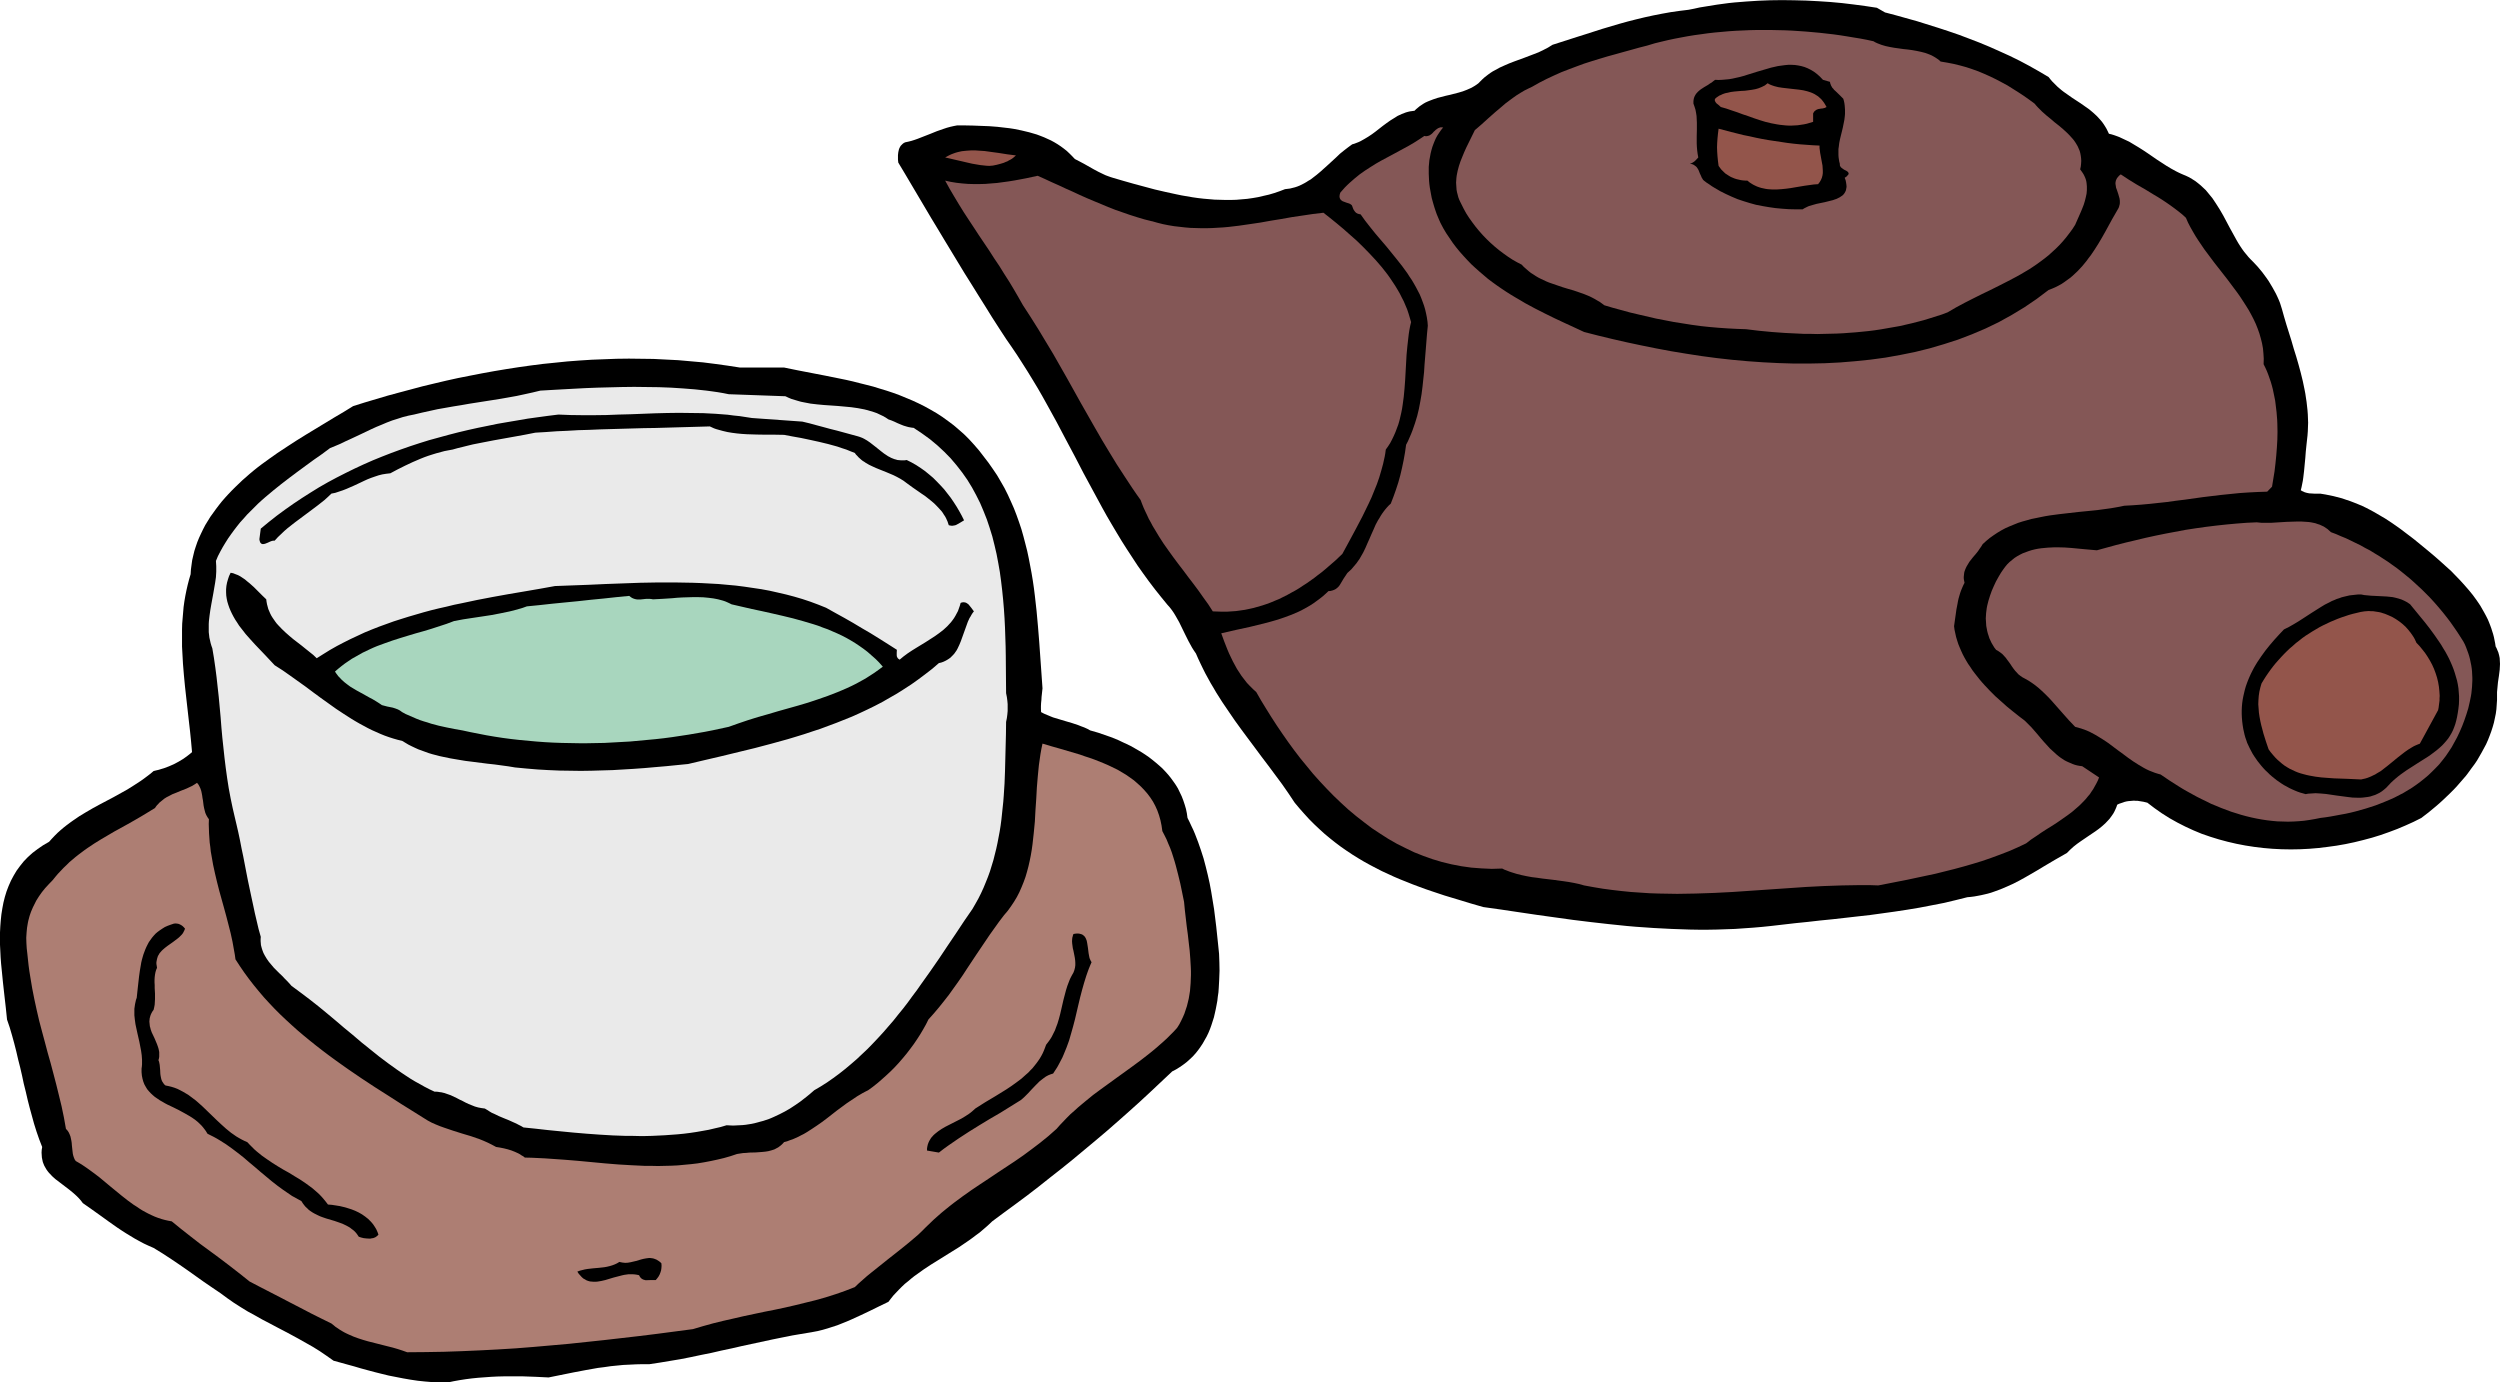
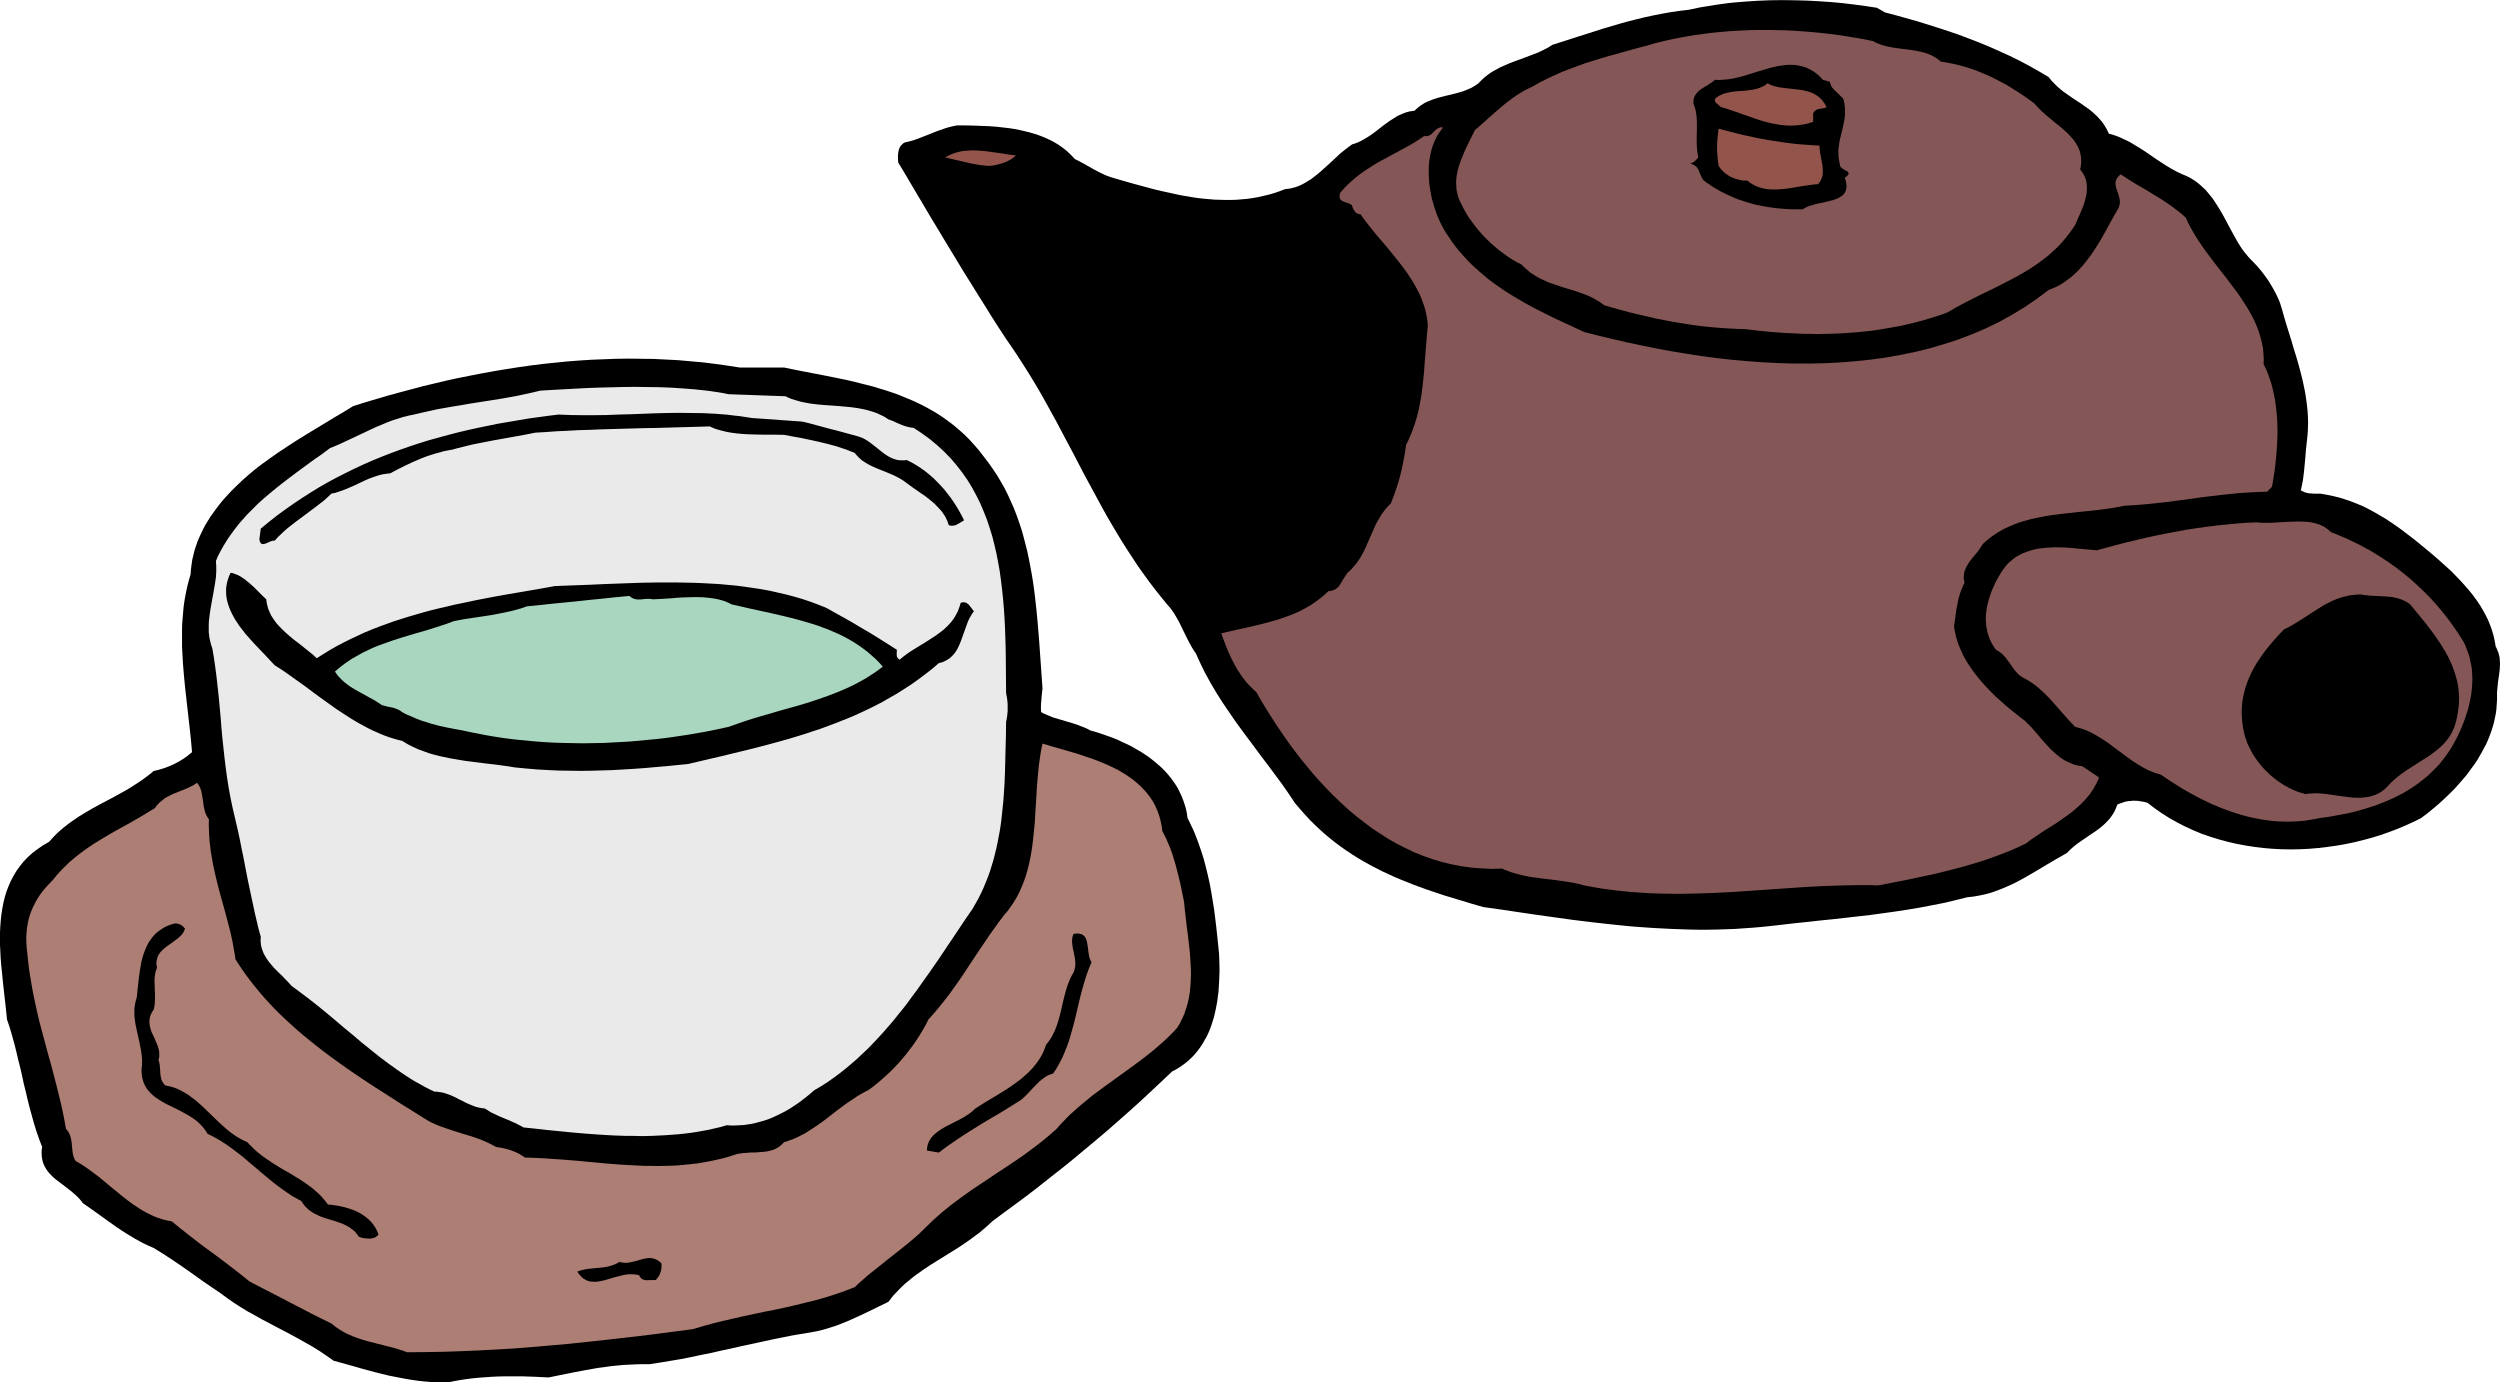
<svg xmlns="http://www.w3.org/2000/svg" width="3.693in" height="2.042in" fill-rule="evenodd" stroke-linecap="round" preserveAspectRatio="none" viewBox="0 0 16000 8850">
  <style>.brush1{fill:#000}.pen1{stroke:none}.brush2{fill:#845756}.brush3{fill:#93554b}</style>
  <path d="m12066 80 68 18 68 19 68 19 67 21 67 21 67 22 67 23 66 25 65 25 65 27 65 29 64 29 63 31 62 33 62 35 61 36 11 14 11 13 12 12 12 12 12 12 13 11 13 11 13 10 54 38 55 36 27 19 27 19 12 10 13 11 12 11 12 11 11 12 11 12 11 13 10 14 9 14 9 15 8 16 8 17 17 4 16 5 17 6 16 6 32 15 32 15 30 18 30 18 30 19 30 20 58 40 60 39 30 18 31 17 16 8 15 7 16 7 17 7 21 10 20 12 19 12 18 14 17 14 16 15 16 15 14 17 14 17 14 17 12 18 12 18 24 38 22 38 42 79 43 78 11 19 12 19 12 18 13 18 14 17 14 17 15 16 15 15 15 16 15 16 15 18 14 17 14 19 14 19 13 19 12 20 12 20 11 20 11 20 9 19 9 20 8 20 6 19 6 19 14 50 15 51 16 51 16 51 15 52 16 51 15 52 14 52 13 53 11 53 5 26 4 27 4 26 3 27 3 27 2 27 1 26 1 27-1 27-1 28-2 27-3 27-4 37-4 39-3 40-4 42-4 42-5 42-3 21-4 20-4 20-5 20 6 4 6 3 7 3 6 3 14 4 15 3 17 1 17 1h38l28 5 28 5 28 6 27 7 27 7 26 9 27 9 26 10 25 10 26 11 25 12 25 13 24 13 24 14 24 14 24 14 47 31 47 33 45 34 46 35 44 36 45 37 44 37 43 38 31 28 31 28 29 30 29 30 28 31 27 31 26 32 24 33 23 34 20 35 10 18 9 17 9 18 8 19 7 18 7 19 6 19 6 19 5 19 4 20 4 20 3 20 5 9 4 9 4 10 4 9 5 18 4 19 1 19 1 19-1 19-1 19-5 39-6 40-2 21-2 21-2 21v51l-2 30-2 29-4 29-6 29-6 28-8 28-9 28-10 27-11 28-12 27-14 26-14 26-15 26-15 26-17 25-18 24-18 25-18 24-20 23-20 23-20 23-21 22-22 22-22 21-22 21-23 21-22 19-47 39-47 36-50 25-51 23-52 22-53 20-54 19-55 17-56 15-57 14-57 12-57 10-58 8-58 7-59 5-59 3-58 1-59-1-59-3-58-5-58-7-58-9-57-11-56-13-56-15-55-17-55-19-53-22-52-24-51-26-50-28-49-31-47-33-46-35-25-6-25-4-12-2h-12l-12-1-12 1-12 1-12 1-12 2-12 3-11 4-12 4-12 4-12 6-5 15-6 14-6 13-7 13-8 12-8 11-8 11-9 10-19 20-20 18-21 17-22 16-46 31-47 32-24 17-23 18-22 20-21 21-77 44-76 45-38 23-38 22-38 22-38 21-39 20-40 18-40 17-41 15-20 7-21 6-21 5-22 5-21 4-22 4-23 3-22 2-76 19-76 18-77 15-78 15-78 13-79 12-79 11-80 11-80 9-79 9-80 9-80 8-79 9-79 8-78 9-78 9-58 6-58 5-58 4-57 4-58 2-58 2-58 1h-58l-58-1-57-2-58-2-58-3-58-3-57-4-58-4-57-5-116-12-115-13-114-14-115-16-115-16-115-17-114-17-114-16-83-24-82-25-83-25-81-27-41-14-41-15-40-15-40-16-40-16-40-17-39-18-39-18-39-20-38-20-38-21-37-22-37-23-36-24-36-25-36-27-34-27-35-29-33-30-33-31-33-33-31-34-31-35-31-37-40-60-41-59-43-58-43-58-44-58-43-58-44-59-43-58-42-58-41-60-40-59-38-60-18-31-18-30-17-31-17-31-16-32-15-31-15-32-14-32-13-19-12-19-11-20-11-20-20-40-20-41-20-41-22-39-12-20-13-19-14-18-16-18-40-49-39-49-38-50-37-51-36-51-34-52-34-52-33-52-32-53-32-54-31-53-30-54-59-109-59-109-57-110-58-109-58-110-60-109-30-54-31-54-32-53-33-54-33-52-34-53-35-52-36-52-45-69-45-70-44-71-44-70-44-71-44-70-43-71-43-71-43-71-42-70-43-71-42-71-42-71-42-71-42-71-42-70-2-19v-29l1-9 1-9 2-9 2-9 3-8 4-8 5-8 6-6 6-6 8-6 9-4 19-4 20-5 19-6 20-7 41-16 41-16 42-17 43-15 21-7 22-6 22-5 21-4h51l51 1 51 2 53 2 52 4 52 6 26 3 26 4 25 5 25 5 25 6 25 6 24 7 24 7 24 9 23 9 22 10 22 10 22 12 20 12 21 14 19 14 19 15 18 17 17 17 17 18 31 16 30 16 30 17 30 17 30 16 31 15 15 7 16 6 17 6 16 5 65 19 67 19 67 18 67 18 69 16 69 15 34 7 35 6 35 6 35 5 35 4 35 3 35 3 35 1 35 1h35l34-1 35-3 35-3 35-5 35-6 34-8 35-8 34-10 35-12 34-13 16-2 16-2 16-4 16-4 15-5 15-6 14-7 14-7 14-8 14-9 14-8 13-10 26-20 25-21 50-45 50-46 24-23 26-21 26-20 26-19 14-4 13-5 13-5 13-6 25-14 25-15 24-16 23-17 23-18 23-18 23-17 24-17 24-15 24-15 13-6 13-6 13-5 13-5 14-4 13-3 15-2 14-2 11-11 11-9 11-9 12-8 12-8 12-7 13-6 12-5 26-10 27-9 27-7 27-7 27-6 27-7 27-7 27-8 26-10 25-11 13-7 12-7 12-8 11-8 13-13 12-12 13-12 14-11 13-10 14-10 14-9 15-8 29-16 31-14 30-13 31-12 63-23 63-24 31-12 31-15 29-15 29-18 53-17 53-17 53-17 54-17 53-17 53-17 54-16 54-16 54-15 55-14 54-13 55-12 56-11 56-10 56-8 57-7 36-7 36-8 37-6 37-6 37-6 37-5 37-5 38-4 75-6 77-5 76-3 77-1 77 1 77 2 77 4 76 5 76 7 75 9 75 10 73 11 54 31z" class="pen1 brush1" />
  <path d="m11990 264 12 7 13 6 13 5 13 5 27 8 28 6 28 5 29 4 28 4 29 3 29 4 28 5 28 6 27 7 14 5 13 5 12 5 13 7 12 7 12 8 11 8 11 10 42 7 41 8 41 10 40 11 39 13 39 14 38 16 38 17 37 18 36 19 37 20 35 22 35 22 35 23 34 24 34 25 11 13 12 13 13 13 12 12 27 24 27 22 27 23 28 22 26 22 25 23 12 12 11 12 11 12 10 12 9 13 8 13 8 14 6 14 6 14 4 15 3 16 2 16 1 17-1 17-2 19-4 18 8 11 7 10 7 11 5 10 5 11 4 11 3 11 2 12 1 11 1 12v23l-2 23-5 23-6 24-7 23-9 23-9 22-19 43-18 41-18 28-20 27-20 26-21 25-21 23-23 23-23 21-23 21-25 20-24 18-26 19-25 17-26 17-27 16-27 16-27 15-55 29-55 28-56 28-56 27-56 28-55 28-54 29-53 31-37 14-38 12-38 12-39 12-38 10-39 10-39 9-39 9-40 7-40 7-40 7-40 6-40 5-40 4-41 4-41 3-40 3-41 2-41 1-42 1-41 1-41-1h-42l-41-2-42-2-41-2-42-3-41-3-84-8-83-10-58-2-58-3-58-4-58-5-57-6-58-8-57-9-57-9-57-11-57-11-56-13-56-13-55-13-55-15-55-15-54-16-15-11-15-11-16-9-15-9-17-9-16-8-17-7-17-7-34-12-35-12-35-10-36-11-35-12-35-12-17-6-17-7-17-8-17-8-16-8-17-10-15-10-16-10-15-12-15-13-15-13-14-15-29-15-30-17-29-19-28-20-28-21-28-23-27-24-26-25-25-26-23-26-23-28-21-28-20-28-18-28-16-29-14-28-8-16-7-15-6-16-4-16-4-15-3-16-1-15-1-15-1-16 1-15 1-15 2-16 3-15 3-15 4-15 4-15 10-30 12-30 12-29 13-29 28-57 27-55 42-36 43-39 44-39 45-38 22-19 24-18 23-17 24-17 24-15 25-15 26-13 25-12 46-26 47-24 47-22 47-21 49-19 48-18 49-18 50-16 49-15 50-15 51-14 50-14 51-14 50-14 51-13 50-15 41-10 42-10 42-9 42-8 43-8 43-7 44-6 43-6 44-5 45-4 44-4 45-3 45-2 45-2 45-1h90l45 1 45 1 45 2 45 3 44 3 45 4 44 4 44 5 44 5 43 6 44 7 42 7 43 7 42 8 41 9z" class="pen1 brush2" />
  <path d="m11712 524 1 8 3 8 3 8 4 7 4 7 6 6 5 7 7 6 26 25 26 26 4 14 3 14 2 15 1 13 1 14v27l-1 13-3 25-5 25-5 25-6 25-6 24-6 25-5 25-3 25-2 13v39l1 14 2 14 2 13 4 15v8l1 4 2 4 4 6 6 5 14 10 14 7 6 4 5 4 1 2 2 3 1 2v5l-1 3-2 3-3 3-7 8-12 8 6 16 3 15 2 14 1 13-2 11-2 11-4 9-5 9-6 8-7 7-9 6-9 6-10 5-10 5-12 4-11 4-52 13-53 11-25 7-24 7-11 5-10 5-10 5-9 6h-44l-44-1-43-3-43-4-42-6-41-7-41-8-40-11-39-12-39-13-38-16-37-17-36-18-36-21-18-11-17-12-17-11-17-13-6-6-4-7-5-8-3-8-8-17-7-18-4-8-5-8-5-7-7-6-7-5-8-5-10-3-11-1 8-3 8-4 8-5 7-5 12-12 11-12-4-22-3-23-2-23-1-22v-45l1-44v-43l-1-22-1-21-3-20-4-21-6-19-7-20v-16l1-7 1-7 2-7 2-6 3-6 3-6 7-10 9-10 9-8 10-8 23-15 24-14 11-8 12-7 11-9 11-8 22 1 22-1 23-2 22-2 23-4 22-5 23-5 22-6 90-28 89-26 22-5 22-5 22-3 22-3 21-2h21l22 1 21 3 20 4 21 6 20 8 20 10 20 12 20 15 19 17 19 20 45 13z" class="pen1 brush1" />
  <path d="m11690 685-6 3-5 3-6 1-6 2-11 1-12 2-6 1-6 2-5 2-5 3-5 4-5 4-4 6-4 7v54l-20 6-20 6-19 4-20 3-20 3-19 1-19 1h-19l-19-1-19-2-19-2-19-3-37-7-37-9-36-11-36-12-36-13-36-12-35-13-36-12-35-12-35-10-13-12-14-11-5-6-4-7-2-4v-9l2-4 9-8 9-6 9-6 10-4 10-5 11-4 10-3 11-2 21-5 23-3 22-2 23-2 22-1 23-3 22-3 22-4 11-3 10-3 10-4 10-4 10-5 10-5 9-7 9-7 10 6 11 5 11 4 12 4 24 6 26 4 52 6 54 6 27 4 25 6 13 4 12 4 12 5 12 6 11 7 11 7 10 9 10 9 9 11 9 12 8 13 8 14z" class="pen1 brush3" />
  <path d="m9237 815-13 16-12 17-12 18-10 18-8 18-8 20-7 19-6 21-5 20-4 22-4 21-2 22-2 21v45l1 22 1 22 2 22 3 23 4 22 4 22 4 21 6 22 6 21 6 20 7 21 7 20 8 19 8 19 8 18 9 17 9 17 19 32 21 31 21 31 22 29 23 28 24 27 24 26 25 26 26 24 27 24 27 23 27 23 28 21 29 21 29 20 30 20 30 19 30 18 31 18 30 18 63 34 63 32 63 31 64 30 63 29 62 29 90 23 91 22 92 21 94 20 94 19 96 18 97 16 97 15 98 13 98 11 99 9 99 7 99 5 99 3h99l98-2 99-5 97-8 97-10 96-13 95-17 94-19 93-23 92-27 90-29 89-34 87-37 85-41 83-46 81-49 78-53 77-58 21-8 21-9 20-10 20-11 18-12 18-13 18-13 17-14 16-15 16-15 15-16 15-16 14-17 14-17 13-18 14-18 25-37 24-38 23-39 22-39 42-77 42-73 3-8 2-8 2-7 1-8v-15l-2-15-8-28-9-27-5-13-2-13-1-6-1-7v-6l1-6 1-6 2-6 3-6 3-6 5-6 5-6 6-6 8-6 50 33 52 32 54 31 54 33 27 16 27 17 27 18 26 18 26 19 25 19 25 20 24 22 13 30 15 29 17 30 17 29 18 28 19 28 19 28 21 28 41 55 43 55 43 55 41 55 21 28 19 27 19 29 18 28 18 29 16 29 15 29 14 30 12 30 11 31 9 31 8 32 6 33 3 33 2 33-1 35 11 22 10 22 9 23 8 23 8 23 7 24 6 23 5 24 5 24 5 25 3 24 3 25 3 25 2 25 2 25 1 25 1 51-1 50-3 51-4 51-5 50-6 51-8 49-8 49-31 32-60 2-59 3-59 4-59 6-59 6-58 7-58 7-57 8-57 8-57 7-57 8-56 6-55 6-55 5-55 4-54 3-28 6-28 5-29 5-29 4-59 8-60 6-61 6-61 7-61 7-60 8-30 5-30 6-29 6-30 6-28 8-29 8-28 9-27 11-27 11-27 12-26 14-25 15-24 16-24 17-23 19-23 21-9 15-10 14-10 15-11 14-23 27-22 28-9 15-9 15-7 15-6 16-2 8-1 9-1 9-1 9v9l1 9 2 10 2 10-8 16-7 16-7 17-6 17-5 17-5 17-4 18-3 17-7 36-5 36-5 35-5 36 3 23 5 23 5 23 7 23 7 22 9 22 9 21 10 22 11 21 12 21 12 20 14 20 13 20 15 20 15 19 15 19 16 19 17 19 17 18 17 18 35 35 37 33 37 33 38 31 39 31 38 29 21 21 21 21 20 23 20 23 19 23 20 23 20 22 20 22 22 20 22 20 11 9 12 9 12 8 12 8 13 7 13 6 14 6 14 6 14 5 15 4 16 3 16 2 108 72-8 20-9 18-10 18-10 18-11 16-11 17-13 15-12 15-14 15-14 14-14 14-15 13-30 26-32 24-33 23-33 23-34 22-34 21-34 22-32 22-33 22-31 24-55 26-55 24-57 22-57 21-58 20-59 18-59 17-59 16-60 15-60 15-61 13-61 13-61 13-61 12-61 12-62 12-58-2h-58l-58 1-58 1-116 4-117 6-116 8-117 8-117 8-118 8-117 6-118 4-59 1-60 1-59-1-59-1-59-2-60-4-59-4-60-6-60-7-60-8-60-10-60-11-32-9-33-7-33-6-34-5-67-9-68-8-34-5-33-4-33-6-33-7-32-8-32-10-15-5-15-6-16-6-14-7-67 2-66-3-65-5-64-9-62-12-62-15-60-18-59-21-58-23-56-27-56-28-54-31-53-34-53-35-50-38-50-39-49-41-47-43-47-45-45-46-44-47-43-48-41-50-41-50-39-51-38-52-37-53-36-53-35-54-33-53-33-54-31-54-21-19-20-20-19-20-17-22-17-22-15-23-15-23-13-24-13-24-12-25-12-25-11-26-20-51-19-52 91-21 92-20 45-11 45-11 45-12 45-13 44-15 43-16 21-9 21-9 21-10 20-11 20-11 20-12 20-13 19-14 19-14 19-15 18-16 18-17 13-1 12-3 11-4 10-5 8-6 8-7 7-8 6-9 22-37 24-36 13-12 13-12 11-13 11-13 11-13 9-13 10-14 8-14 16-28 14-29 13-30 13-29 13-30 13-29 13-30 15-28 9-14 8-14 9-14 10-14 10-13 11-13 12-13 13-12 17-44 16-45 15-46 13-47 11-47 10-48 9-50 7-50 12-23 10-23 10-23 9-23 8-23 8-23 7-23 7-23 11-46 9-47 8-47 6-47 5-47 5-47 3-48 4-49 4-49 4-50 4-50 5-51-2-26-4-27-5-25-6-26-7-24-9-25-9-24-10-24-12-23-12-23-13-23-13-22-15-22-14-22-16-22-16-22-33-42-34-42-34-42-35-41-35-41-33-41-33-42-30-42-11-2-9-3-9-5-6-6-6-8-5-8-4-10-4-11-3-6-5-4-6-4-7-3-16-5-16-6-8-3-6-4-6-5-4-6-2-4-1-4-1-4v-5l1-10 4-13 14-16 15-17 15-15 16-15 16-14 16-14 16-13 16-13 34-24 34-22 35-22 35-20 71-38 70-38 35-19 34-20 33-21 33-22 10 2 8-1 8-2 8-3 7-5 7-5 6-6 6-7 7-6 6-6 7-5 7-5 7-3 9-3h8l10 1z" class="pen1 brush2" />
  <path d="M11645 932v15l2 16 2 16 3 16 6 33 6 32 1 16 1 16v16l-2 15-2 7-2 8-3 7-3 7-4 7-4 7-5 6-5 7-28 2-29 4-29 4-30 5-30 5-29 5-30 4-30 3-30 2h-29l-14-1-14-1-14-2-14-3-14-3-13-4-14-5-13-6-12-6-13-8-12-8-12-10h-14l-14-1-14-2-13-3-13-3-13-4-12-5-12-5-12-7-11-7-11-7-10-9-9-9-10-10-8-11-8-11-4-31-3-30-2-29-1-29 1-28 2-29 3-30 4-32 80 21 80 20 40 8 40 9 40 8 40 7 40 6 40 6 40 6 41 5 40 4 41 3 42 3 42 2zm-5143 63-8 7-8 7-9 7-10 6-10 5-10 6-11 4-11 5-23 7-23 6-24 5-23 2-20-1-18-2-19-2-18-3-35-6-35-8-34-8-35-8-34-8-35-8 13-7 13-7 13-6 13-5 14-5 14-4 13-3 14-3 29-3 29-2h29l29 2 30 2 29 4 29 4 30 4 57 9 55 7z" class="pen1 brush3" />
-   <path d="m7372 1416 35 10 36 9 35 7 36 6 35 4 35 4 35 3 35 1 35 1h34l35-1 34-2 35-2 34-3 34-4 34-4 69-10 68-10 67-12 68-11 67-12 68-10 67-10 67-8 42 33 42 34 43 36 43 38 43 38 42 41 41 42 40 43 19 22 19 22 18 23 18 23 17 24 16 24 16 24 15 25 14 24 13 26 13 25 11 26 11 26 9 27 8 27 8 27-6 25-5 26-4 26-3 26-6 53-5 53-3 54-3 54-3 54-4 54-5 53-7 52-4 26-5 25-6 26-6 25-7 24-9 24-9 24-10 23-11 23-12 23-14 22-15 21-3 23-4 23-5 22-5 23-12 44-13 44-15 43-17 42-17 42-19 41-20 41-20 41-21 40-21 40-43 80-43 79-43 41-45 39-22 19-23 19-24 18-23 18-24 17-24 17-25 16-24 16-25 15-26 14-25 14-26 13-26 13-27 11-26 11-27 10-27 9-28 8-28 8-27 6-29 6-28 4-29 4-29 2-30 2h-29l-30-1-30-1-29-45-31-43-31-44-32-43-33-43-32-43-33-43-32-43-31-43-31-44-29-45-27-45-14-23-12-23-13-23-11-24-11-23-11-24-10-25-9-24-27-38-26-38-25-38-25-38-50-77-47-77-47-78-45-78-45-79-45-79-44-79-44-79-45-79-45-79-47-78-47-78-49-78-50-77-29-51-29-50-30-50-32-50-31-50-33-49-32-50-33-49-33-49-32-49-33-50-32-49-31-50-30-50-30-51-28-51 36 8 37 6 36 4 37 3 37 1h37l37-1 37-3 38-3 37-5 37-5 37-6 38-7 37-7 37-8 37-8 45 20 45 21 45 20 45 21 45 20 45 21 45 20 45 19 46 19 45 19 46 18 46 16 46 16 47 15 47 14 48 12z" class="pen1 brush2" />
  <path d="m5018 2353 88 18 88 17 88 17 89 18 44 9 44 10 43 11 44 11 43 11 42 13 43 13 42 14 41 15 41 17 41 17 39 18 40 20 38 21 38 22 37 24 36 26 36 27 34 29 34 30 33 33 31 34 31 36 30 39 30 39 28 40 27 40 24 41 24 42 21 42 20 44 19 43 17 44 16 45 15 45 13 46 12 46 12 47 10 47 9 47 9 48 8 48 7 48 6 48 11 98 9 99 8 99 7 99 7 99 7 100-2 18-2 19-2 18-1 19-2 19-1 20v19l1 20 19 10 19 8 19 8 20 8 40 12 40 12 41 12 39 13 20 8 19 7 20 9 18 10 52 15 52 18 26 9 26 10 26 11 25 12 26 12 25 12 25 14 24 14 24 14 23 15 23 16 22 17 22 18 21 18 20 18 19 20 18 20 17 21 16 22 16 23 14 23 12 25 12 25 10 26 9 27 8 27 6 29 4 29 13 26 12 26 12 25 11 26 20 52 18 52 17 53 14 53 13 53 12 54 10 54 9 55 9 55 7 56 7 57 6 57 6 57 6 59 2 54 1 55-2 55-3 55-2 28-4 27-3 27-5 27-5 26-6 27-6 26-8 25-8 25-9 25-10 24-11 23-13 23-13 23-14 21-15 21-16 20-18 20-19 18-20 18-21 16-23 16-24 15-25 13-69 65-69 65-69 64-70 63-71 63-71 62-72 61-72 60-72 60-73 59-74 58-73 58-74 57-74 55-75 55-74 55-20 19-20 18-21 18-20 17-22 16-21 16-22 16-22 15-44 30-45 28-45 28-45 28-45 28-44 29-21 15-21 15-21 15-20 16-20 17-20 16-19 18-18 18-18 19-18 19-16 20-16 21-60 29-59 29-59 28-59 27-30 13-30 12-30 12-31 10-31 10-31 9-32 8-32 6-65 11-65 11-65 13-64 13-65 14-65 14-65 14-65 15-66 14-65 15-65 13-66 14-66 13-66 11-66 11-66 10h-43l-42 1-41 2-42 2-41 4-40 4-41 6-40 5-79 14-79 15-79 16-79 16-81-4-82-3h-124l-41 1-40 2-41 3-41 3-40 4-39 5-39 6-39 7-38 8h-50l-48-2-48-4-47-5-47-7-46-8-46-9-46-9-45-11-44-11-45-12-44-12-44-13-44-12-43-12-44-12-44-31-44-30-45-28-46-26-46-26-46-25-47-25-46-24-47-25-46-24-46-26-46-25-44-27-44-28-43-30-42-31-56-38-54-37-52-37-52-37-52-36-52-35-55-36-57-35-32-14-30-14-30-16-29-16-28-17-28-17-28-18-27-18-54-38-54-39-56-40-57-40-9-12-9-11-10-11-11-11-21-19-23-19-47-36-46-35-10-9-11-10-9-10-10-10-8-10-8-11-7-12-7-12-5-12-5-13-3-14-3-15-1-15-1-16 1-18 3-18-19-49-17-49-16-51-14-51-14-51-13-51-12-52-13-52-11-52-12-52-13-51-12-52-13-51-14-51-15-51-17-50-8-77-9-79-9-81-8-81-4-40-3-40-2-41-2-40v-79l2-40 3-38 4-38 6-38 7-37 9-36 11-36 13-34 15-34 17-32 19-32 22-30 24-30 27-28 29-26 33-25 35-24 38-22 18-20 18-19 18-18 19-17 20-17 19-15 20-15 21-15 41-28 43-26 43-25 44-24 89-47 88-49 43-27 43-28 21-15 20-15 21-16 20-17 16-4 17-4 16-5 17-5 16-6 16-6 16-7 16-7 15-8 15-8 15-9 15-9 14-10 15-11 14-11 13-11-6-67-7-69-8-70-8-71-8-71-8-72-7-73-6-73-2-37-2-36-2-37v-109l1-37 3-36 3-36 3-35 5-36 6-35 7-35 8-35 9-35 10-34 2-31 4-30 4-29 7-30 7-29 9-28 10-29 11-27 13-28 13-27 14-27 16-26 16-26 18-25 18-25 19-25 19-24 21-24 21-23 22-23 22-22 23-22 23-22 24-21 24-21 24-20 25-20 25-19 51-37 51-36 59-39 60-39 61-38 61-37 61-37 61-37 61-36 60-37 73-23 74-22 74-22 74-20 75-20 75-20 75-18 76-18 77-17 76-15 77-15 77-14 78-13 77-12 78-11 78-10 79-8 78-8 79-6 78-5 79-3 79-3 79-1 79 1 79 1 79 4 79 4 79 7 79 7 79 10 79 11 78 12h283z" class="pen1 brush1" />
  <path d="m5027 2537 19 9 19 8 20 6 20 6 21 6 20 4 21 4 21 4 43 5 43 4 44 3 43 3 44 4 43 4 21 3 21 3 21 4 21 4 20 5 20 6 20 6 20 7 19 9 19 9 18 10 18 12 20 7 19 8 19 9 19 8 20 8 20 6 11 3 11 2 11 2 11 1 54 36 51 37 48 40 44 41 41 42 38 45 35 45 33 47 30 49 27 50 25 50 22 52 21 53 18 54 17 55 14 56 13 56 11 58 10 57 8 59 7 59 6 59 5 59 4 60 3 60 2 60 2 61 1 60 1 120 1 119 5 25 3 23 2 22v44l-2 22-3 23-5 25-1 80-2 79-2 79-2 79-3 78-5 77-3 39-4 38-4 38-4 38-5 38-6 38-7 37-7 37-8 37-9 36-9 36-11 36-11 36-13 36-14 35-14 34-16 35-17 34-19 34-19 33-53 77-53 80-54 80-54 81-56 81-57 80-28 40-30 40-29 40-30 39-31 38-31 39-32 37-32 37-33 36-34 36-34 35-35 33-35 33-37 32-37 31-38 30-38 28-40 28-41 26-41 24-30 26-30 24-31 24-32 22-32 21-33 19-33 17-34 16-18 8-17 7-18 6-18 6-19 5-18 5-19 5-19 4-19 3-19 3-20 2-20 1-20 1-20 1-21-1-21-1-37 11-39 9-38 9-39 7-40 7-40 6-40 5-40 4-41 3-41 3-41 2-42 2-41 1h-42l-42-1h-42l-84-3-84-5-83-6-83-7-82-8-81-8-80-9-78-8-15-9-16-8-15-8-16-7-31-14-32-13-31-13-31-15-16-7-15-9-14-9-15-9-22-3-21-4-21-6-20-8-20-8-19-9-19-10-19-9-19-10-19-9-19-9-20-7-20-7-21-5-10-1-11-2-11-1h-11l-32-15-31-16-30-17-31-17-30-18-29-19-30-20-29-20-57-41-57-43-56-45-56-45-55-47-56-46-55-47-55-46-56-46-56-44-57-43-57-42-14-16-15-16-16-16-16-17-17-16-18-18-17-17-16-19-16-19-14-20-6-10-6-10-6-11-5-11-4-11-4-12-3-11-3-12-1-13-1-12v-13l1-14-14-50-12-51-12-51-11-52-11-51-11-52-11-52-10-51-10-52-10-52-11-52-10-52-11-52-12-52-12-51-12-52-13-62-12-64-10-64-9-65-8-65-7-65-7-65-6-66-5-65-6-65-6-65-7-63-7-64-8-62-9-62-10-60-6-17-5-17-4-18-4-17-2-18-2-17v-53l1-17 2-18 2-17 5-36 6-35 13-71 12-70 5-35 2-35v-35l-1-17-1-17 13-31 15-29 16-29 17-28 17-27 19-27 19-26 20-26 20-25 22-24 21-24 23-23 23-23 23-23 24-22 24-21 50-42 51-41 52-40 52-39 53-39 52-38 53-37 51-38 34-14 33-14 33-16 33-15 66-31 65-31 33-15 34-14 33-14 34-13 35-11 34-11 36-9 35-7 50-12 50-11 50-11 51-9 51-9 50-8 51-9 51-8 51-8 51-8 50-8 51-9 50-9 51-11 50-11 50-12 68-4 71-4 74-4 75-4 77-3 78-2 79-2 79-1 79 1 79 1 78 3 77 5 76 6 74 8 37 5 35 5 35 6 35 7 363 13z" class="pen1" style="fill:#eaeaea" />
  <path d="m5134 2699 46 11 44 12 45 12 44 12 44 11 44 12 44 12 44 12 10 3 11 4 10 4 10 5 19 11 19 13 36 28 35 28 18 14 18 12 9 6 10 5 9 5 10 4 10 4 11 3 10 3 11 1 11 1h24l13-2 30 15 30 17 29 19 27 19 27 22 26 22 24 24 24 25 23 25 21 27 21 27 19 28 18 28 17 29 16 29 15 30-23 14-23 13-6 3-6 2-6 1-6 1-7 1-7-1-7-1-7-2-4-12-4-12-5-11-5-11-6-11-7-10-6-10-7-10-16-18-17-18-17-17-19-16-20-16-19-15-21-14-20-14-39-27-37-27-20-15-21-13-22-12-22-11-45-19-45-18-22-9-22-10-21-10-21-12-10-7-10-6-9-7-9-8-9-8-8-9-9-9-7-10-28-11-27-11-28-9-29-10-29-8-29-8-29-7-29-7-59-13-57-12-56-10-53-10-55-1h-58l-62-1-63-2-31-2-32-3-31-4-30-5-30-7-29-8-14-4-14-5-13-6-13-6-70 2-70 2-71 2-70 2-70 2-70 1-71 2-70 2-70 2-70 2-70 3-70 2-69 4-69 3-69 5-68 4-66 13-66 12-67 12-67 12-67 13-66 13-33 8-32 8-33 8-32 9-27 5-26 5-26 7-26 7-26 8-25 8-25 9-25 10-49 21-49 23-48 24-47 25-26 3-25 4-24 6-24 8-23 8-23 9-22 10-23 11-45 21-46 20-23 9-24 8-24 8-25 5-22 21-22 20-24 19-23 18-48 36-47 35-47 35-46 36-22 19-21 20-21 20-20 22h-7l-7 1-7 2-8 3-15 7-15 6-7 2-7 1h-6l-5-2-3-2-2-2-2-2-2-4-3-8-2-11 9-68 51-42 52-41 53-39 54-38 54-36 55-35 55-34 56-32 56-30 57-29 57-28 58-27 59-26 59-24 59-23 60-22 60-21 61-20 61-19 62-17 62-17 62-16 63-15 63-14 64-13 63-13 64-11 65-11 64-11 65-9 66-9 65-8 77 3 76 1h77l78-1 77-3 77-2 78-3 77-3 78-2 77-1 78 1 78 1 38 2 39 2 39 3 39 3 38 5 39 4 39 6 39 6 322 23z" class="pen1 brush1" />
  <path d="m14918 3407 32 12 32 14 32 13 31 15 31 15 31 15 30 17 31 16 29 18 30 18 29 19 29 19 28 20 28 20 27 21 27 22 27 22 26 23 26 24 26 24 24 24 25 25 24 26 23 26 23 27 23 28 22 28 21 28 21 30 20 29 20 31 19 30 10 19 8 19 7 19 7 19 6 19 5 19 4 20 4 19 3 20 2 19 1 20 1 20v20l-1 19-1 20-2 20-2 20-3 19-4 20-4 19-9 39-12 39-13 38-14 37-16 37-17 36-17 31-17 31-19 29-19 28-21 27-21 26-23 24-23 23-24 23-25 21-25 20-27 20-26 18-28 17-28 17-29 15-29 15-29 13-31 13-30 12-31 12-31 10-31 10-32 9-32 9-32 8-32 7-33 6-32 6-33 6-32 5-32 4-35 7-35 6-35 5-34 3-34 2-35 1-34-1-34-1-33-3-34-4-33-5-33-6-33-7-33-8-33-9-32-10-32-10-32-12-32-12-31-13-32-13-30-15-31-15-30-15-31-17-29-16-30-17-29-18-58-37-56-38-18-5-19-6-18-7-18-7-17-8-17-9-17-10-17-10-33-21-33-23-32-24-33-24-32-24-32-24-33-22-34-21-17-10-17-9-17-9-18-8-18-7-19-6-19-6-19-5-40-42-39-44-38-43-37-42-19-20-20-20-20-19-20-18-21-17-22-16-23-15-23-13-15-8-13-9-13-10-11-12-11-12-10-13-10-14-9-14-10-14-10-13-10-14-11-12-11-12-13-10-13-9-14-8-11-14-9-15-9-15-7-15-7-15-5-16-5-15-4-16-3-16-3-16-1-16-1-16-1-16 1-16 1-17 2-16 2-16 3-16 4-16 4-16 10-32 11-31 13-30 14-30 16-29 16-27 13-19 13-18 14-17 15-15 16-13 16-13 17-11 18-10 18-9 19-7 19-7 19-6 20-5 20-4 21-3 21-2 21-2 21-1 21-1h22l43 1 43 3 84 8 80 7 62-17 62-17 63-16 63-15 63-15 64-14 64-13 64-12 64-12 65-10 64-9 65-8 65-7 65-6 65-5 65-3 30 3h64l32-2 65-4 65-2h31l31 2 15 1 14 2 15 3 14 3 14 5 13 4 13 6 13 6 12 8 12 8 11 10 11 10z" class="pen1 brush2" />
  <path d="m1704 3837 2 16 3 16 4 15 4 15 6 14 6 14 7 14 8 13 9 13 9 13 9 12 11 12 22 23 23 22 25 22 25 21 26 20 26 20 26 21 25 20 25 20 22 21 43-27 42-26 44-25 44-23 44-22 45-21 45-21 46-19 46-18 47-17 47-17 47-15 48-15 48-14 48-14 48-13 49-12 49-11 49-12 49-10 99-21 99-19 100-18 100-17 99-17 100-18 106-4 109-4 109-5 111-4 111-4 111-2h112l56 1 56 1 55 2 56 3 55 3 55 5 55 5 55 7 54 8 54 8 54 10 53 12 52 12 53 14 51 15 51 17 51 19 50 20 59 33 58 32 56 32 55 33 55 32 55 34 57 36 58 37-1 18v17l1 8 4 8 2 3 3 3 4 3 5 3 24-20 27-20 27-18 29-18 59-36 59-38 28-20 27-21 12-11 13-12 11-12 12-13 10-13 10-14 9-15 8-15 8-15 6-17 6-17 5-18 8-3 7-1h7l7 1 6 2 5 3 6 4 5 4 17 21 17 23-8 10-7 11-6 11-7 11-11 24-9 25-18 50-18 50-10 24-11 23-6 11-7 10-7 10-8 9-9 9-9 9-10 7-11 7-11 6-13 6-14 5-14 3-43 37-44 34-44 33-45 32-46 30-46 29-47 27-47 27-48 25-49 24-49 23-49 22-50 20-50 20-51 19-51 19-52 17-51 17-52 16-53 16-105 29-106 28-107 26-107 26-107 25-106 25-71 7-70 7-70 6-68 6-69 5-67 4-68 4-68 2-68 2-68 1-68-1-69-1-70-3-70-4-71-6-73-7-42-7-44-6-44-6-46-5-47-6-47-6-48-6-48-8-47-8-48-10-23-5-23-6-23-6-23-7-22-8-22-8-22-8-22-10-21-10-20-10-20-12-20-12-29-7-28-8-28-9-28-10-27-11-27-12-27-12-26-13-26-14-26-14-26-15-25-15-50-32-50-33-49-35-49-35-49-36-48-36-49-35-49-35-50-35-50-32-60-64-64-67-31-34-31-35-14-18-14-18-14-18-12-19-12-18-11-19-10-19-9-19-8-19-7-20-6-20-4-19-3-20-1-21v-20l2-21 4-21 6-21 7-21 10-21 16 3 15 6 16 6 15 8 15 10 15 10 14 12 15 12 28 25 27 27 27 27 25 24zm13721 32 31 38 32 39 32 39 31 40 30 41 29 42 14 21 13 22 13 21 12 22 12 23 10 22 10 23 9 23 8 24 7 24 7 24 5 24 4 25 2 25 2 26v26l-1 26-3 27-4 27-5 28-5 22-6 22-7 20-8 20-9 18-10 17-11 17-12 15-13 15-13 14-14 13-15 13-15 12-16 12-16 12-16 11-68 43-70 45-17 12-17 12-17 13-17 14-16 14-15 14-15 16-15 16-14 12-14 11-14 9-14 7-15 7-16 5-15 5-16 3-16 2-16 2-16 1h-16l-34-1-33-4-68-9-68-10-34-3-33-2-16 1-16 1-16 1-16 3-17-5-18-5-17-6-17-7-18-8-17-8-16-9-17-9-16-10-16-11-16-11-15-12-15-12-15-13-14-14-14-13-13-14-13-15-12-15-12-15-11-16-11-16-10-16-9-17-9-17-8-17-8-17-6-18-6-17-5-18-4-18-4-18-4-25-3-24-2-24-1-23v-23l1-23 2-23 3-22 4-21 5-22 5-21 6-21 7-20 8-21 8-19 9-20 10-20 10-19 11-19 11-18 25-37 26-36 28-35 29-34 31-34 31-33 32-16 30-17 30-18 28-18 57-37 57-36 28-17 30-15 15-8 15-6 16-7 16-5 16-6 16-4 17-4 17-4 18-2 18-2 19-2h19l21 4 22 2 20 2 21 1 40 2 39 2 20 2 19 2 18 4 19 5 19 6 18 8 19 10 19 13z" class="pen1 brush1" />
  <path d="m4179 3837 59-3 63-4 32-3 34-2 33-1 34-1h33l34 1 32 3 32 4 16 3 15 3 15 4 15 4 15 5 14 6 13 6 14 7 65 15 65 15 66 14 67 15 65 15 66 16 65 18 64 19 31 10 31 12 31 11 30 13 30 13 30 14 29 15 28 16 28 17 27 18 27 19 26 20 25 22 25 22 24 24 23 26-27 20-28 20-28 18-28 18-29 16-29 16-30 15-30 14-30 13-31 13-31 12-31 12-63 22-63 21-64 19-64 18-64 18-64 19-64 18-64 20-62 21-62 22-51 11-51 11-51 10-52 9-52 9-53 8-53 8-53 7-54 6-54 5-54 5-54 5-55 3-54 3-55 3-55 1-54 1h-55l-55-1-54-1-55-2-54-3-54-4-54-5-54-5-53-6-53-7-52-8-53-9-51-10-51-10-51-11-51-9-50-10-50-11-49-13-24-8-24-7-24-8-23-9-23-10-23-10-23-10-22-12-7-5-7-5-7-4-8-4-16-6-16-5-35-7-34-9-19-13-19-12-20-12-21-11-41-23-42-23-20-12-20-12-19-14-18-14-17-15-16-17-8-8-7-10-7-9-6-10 21-18 21-17 21-16 22-15 22-15 23-13 23-13 23-13 23-11 23-11 24-11 24-10 49-18 48-17 50-16 49-15 50-15 50-14 50-15 49-16 49-16 48-18 59-11 59-9 60-9 59-9 58-11 58-12 29-7 28-8 28-8 28-10 81-8 82-9 81-8 82-8 82-9 82-8 83-9 82-8 9 7 9 6 9 4 9 3 9 2 8 1h18l19-2 19-2h21l11 1 11 2z" class="pen1" style="fill:#a8d6be" />
-   <path d="m15465 4115 20 21 18 22 18 23 16 24 15 25 14 26 12 27 10 27 9 28 7 29 5 29 3 29 1 15 1 15-1 15v15l-2 15-2 15-2 16-3 15-117 215-13 5-12 5-13 6-12 7-23 14-23 16-45 35-44 36-22 18-22 17-22 17-24 14-11 7-13 6-12 6-12 5-13 5-13 4-14 3-13 3-88-4-85-3-41-3-40-3-39-5-39-7-18-4-19-5-18-5-18-6-17-7-17-8-17-8-17-10-16-10-16-12-15-13-15-13-15-15-14-16-15-18-13-18-17-50-16-51-7-27-7-26-6-27-5-27-4-27-2-27-2-26 1-27 2-27 4-27 3-13 3-13 4-14 4-13 14-23 14-22 15-22 15-21 16-21 17-21 17-19 18-20 18-19 18-18 19-18 20-17 19-17 21-16 20-16 21-15 22-14 22-14 22-13 22-13 23-12 23-11 23-11 24-10 24-10 24-9 24-8 24-8 25-7 25-6 25-6 25-4 14-1 13-1 13 1h14l13 2 13 2 13 2 13 3 12 4 13 4 12 5 12 5 24 11 22 13 22 15 20 16 19 17 17 19 16 20 14 20 7 11 6 11 5 11 5 11z" class="pen1 brush3" />
  <path d="m7439 5321 14 27 13 26 11 27 12 28 10 27 9 28 9 29 8 28 15 58 14 58 12 58 12 59 5 52 6 52 6 52 7 52 6 53 6 52 4 52 3 52 1 26v26l-1 25-1 26-2 25-2 25-4 25-4 24-6 25-6 24-8 24-8 24-10 23-11 23-12 23-14 22-21 23-23 23-22 22-23 21-24 21-23 20-24 20-25 20-49 38-50 37-51 37-50 36-51 37-51 37-50 37-49 40-24 20-25 21-23 21-24 21-23 23-22 23-22 23-22 25-26 23-26 23-26 21-27 22-54 41-54 40-55 38-56 37-56 37-55 37-56 37-55 37-55 39-54 40-27 21-26 21-27 22-25 22-26 23-25 24-25 24-25 25-25 24-27 23-26 22-28 23-55 44-56 44-55 44-55 44-27 22-26 23-26 23-24 23-31 12-31 12-31 11-32 11-63 20-64 18-65 16-65 16-65 15-66 14-66 13-66 14-66 14-65 15-66 15-65 16-65 18-64 19-114 15-114 15-113 14-113 13-113 13-113 12-113 12-113 10-114 10-114 9-114 7-115 6-115 5-116 4-117 2-118 1-31-11-31-10-31-9-32-8-63-16-63-16-31-9-31-10-30-11-30-13-15-7-14-7-14-8-15-9-13-9-14-9-13-11-14-11-65-32-66-33-65-34-66-34-65-34-66-34-66-34-65-34-60-48-63-49-63-48-65-48-64-47-63-49-61-48-59-48-22-4-22-5-22-6-21-7-21-8-20-9-21-10-19-10-20-11-19-12-19-13-19-12-37-27-37-29-72-59-72-60-37-28-37-27-19-13-19-13-20-12-19-11-7-10-5-12-4-12-3-13-3-26-3-28-1-14-2-14-3-14-3-14-5-13-6-13-8-12-10-11-13-73-15-72-17-70-17-69-18-69-18-68-19-67-18-68-18-67-18-68-16-69-15-69-14-71-12-72-6-37-5-37-4-37-4-38-4-35-2-34-1-33 2-32 3-32 5-30 3-15 4-15 4-15 5-15 5-14 6-14 6-14 7-14 14-28 17-27 19-27 21-26 23-25 25-26 17-21 17-20 18-19 18-19 19-18 18-18 19-16 20-17 19-15 20-15 20-15 20-14 42-28 42-26 85-50 87-48 44-25 43-25 43-26 44-27 6-9 7-9 8-8 7-8 16-13 16-13 16-10 18-9 17-9 18-7 36-15 36-14 17-8 17-8 17-10 17-11 9 11 7 13 6 13 5 15 3 14 3 16 2 15 3 16 2 16 2 16 3 16 4 16 4 15 6 14 8 14 9 13-1 31 1 30 1 30 2 29 2 29 4 29 3 29 5 28 10 57 12 55 13 55 14 55 15 54 15 54 15 55 14 54 14 55 12 55 5 28 5 28 5 28 4 29 28 43 28 41 30 41 31 40 32 39 33 39 34 37 35 37 36 36 37 35 37 34 38 34 39 33 39 32 40 32 40 31 41 31 41 30 42 30 41 29 85 58 85 56 85 54 84 54 85 53 83 52 26 14 27 12 27 11 28 10 56 19 57 18 57 17 55 19 27 11 27 12 26 13 26 14 25 4 25 5 24 6 23 7 23 9 22 10 11 6 10 7 11 6 10 8 43 1 43 2 42 2 43 3 86 6 85 7 85 8 85 8 86 7 85 5 42 2 42 2h43l42 1 42-1 43-1 42-2 42-4 43-4 42-5 42-7 42-8 42-9 42-10 42-12 42-14 19-3 20-3 20-1 20-2 41-1 41-3 20-2 19-3 19-5 19-6 8-4 9-5 8-4 8-6 8-6 8-7 7-7 7-8 19-5 18-7 18-6 18-8 18-8 17-9 18-9 17-10 33-21 33-22 33-23 32-24 64-50 65-48 33-22 33-22 17-10 17-10 17-9 18-9 29-21 29-23 29-25 28-25 28-26 27-27 26-28 25-29 25-30 23-30 23-31 21-31 20-31 19-32 18-32 16-32 34-38 33-39 32-40 32-41 30-42 30-42 29-42 28-43 57-86 58-86 29-43 30-42 30-42 32-42 23-27 21-29 20-30 18-30 16-31 14-32 13-32 12-33 10-34 9-34 8-35 7-35 6-35 5-36 4-36 4-36 7-73 4-74 5-73 4-73 6-72 7-71 5-35 5-35 6-34 7-33 57 17 60 17 61 18 61 18 31 11 31 10 31 11 30 12 30 12 30 13 29 14 29 14 27 16 27 16 26 18 25 18 23 20 23 21 21 22 20 23 18 24 17 26 15 28 13 29 11 31 9 32 7 34 5 35z" class="pen1" style="fill:#ad7e73" />
  <path d="m1184 5945-3 9-4 8-4 8-5 8-6 7-7 7-7 7-8 7-33 25-34 24-17 13-15 13-7 7-7 8-6 7-5 9-5 8-3 9-3 10-2 10-2 11v11l2 12 2 13-6 14-4 14-3 16-2 16-1 17v17l1 17v18l2 36v36l-1 17-1 18-3 16-4 17-8 11-6 11-5 11-3 10-3 11-1 10-1 11 1 10 1 10 1 10 3 10 2 9 7 20 9 19 9 19 8 19 8 19 7 20 3 10 2 10 2 10v31l-2 11-3 10 4 10 2 10 2 10 1 11 2 22 1 22 1 10 2 11 2 10 3 11 4 9 6 9 6 9 9 8 20 4 20 5 19 6 18 7 18 9 17 9 17 10 17 10 16 12 16 12 16 12 15 13 30 27 30 29 29 28 30 29 30 28 30 27 16 13 16 13 16 11 17 12 17 10 18 10 18 9 18 8 15 16 15 15 15 15 16 14 16 13 16 13 17 12 17 12 34 23 35 22 35 21 36 20 34 21 35 21 33 22 33 24 16 12 15 13 15 13 15 14 14 15 13 15 13 16 13 17 25 2 26 4 25 4 25 6 25 7 25 8 23 9 23 11 21 12 20 14 10 8 9 7 9 9 8 8 8 9 8 10 6 9 7 11 6 10 5 11 5 12 4 12-6 6-6 5-7 5-7 3-8 3-8 1-9 2h-9l-17-1-18-2-16-4-15-5-8-12-8-11-9-10-10-9-11-8-10-8-12-7-11-6-25-12-25-9-26-9-27-8-27-8-26-9-13-5-13-6-12-6-12-6-12-7-12-8-11-8-10-10-11-10-9-11-9-12-8-13-20-11-20-11-20-11-19-13-38-26-37-27-37-29-36-30-36-30-36-31-36-30-36-31-37-29-37-28-38-27-38-24-20-12-20-11-20-10-20-10-11-18-12-16-13-16-14-14-14-13-16-13-16-11-17-11-35-20-35-19-36-18-36-17-17-9-17-10-16-9-16-11-15-10-14-12-13-12-12-13-11-13-9-15-9-16-7-18-5-18-4-20-2-22v-23l2-14 1-14v-29l-2-28-4-29-11-57-13-57-6-28-6-28-4-29-3-28v-42l2-14 2-14 3-14 3-14 5-14 7-66 8-71 5-36 6-35 3-18 4-17 5-18 5-17 6-16 6-16 7-16 8-16 8-15 10-14 10-14 11-13 12-13 13-11 15-11 15-10 16-10 18-8 19-7 21-7 11-1 10 1 10 2 9 4 9 5 8 6 7 7 7 8zm5802 215-9 21-9 22-8 22-8 23-14 45-13 46-12 46-11 46-11 47-11 47-12 46-13 46-13 45-16 44-9 22-9 22-9 21-11 21-11 21-11 20-13 20-13 20-16 5-15 6-15 8-14 10-13 10-14 11-12 12-13 13-24 25-24 26-12 12-11 11-12 11-12 10-66 41-66 41-67 39-66 40-66 41-66 43-32 22-32 22-32 23-31 24-76-13v-14l2-12 3-13 4-11 5-11 6-10 6-10 8-9 8-9 9-8 10-8 10-8 22-15 24-14 51-26 51-26 25-15 23-15 11-8 11-9 10-9 10-9 63-40 67-40 34-21 34-21 33-22 32-23 32-24 29-26 15-13 13-14 14-14 12-15 12-15 11-15 11-16 10-17 9-17 8-18 7-18 7-19 10-13 9-12 9-13 8-13 7-14 7-14 7-14 5-14 11-29 9-30 8-30 7-30 14-61 16-61 9-29 11-29 6-15 7-14 7-13 8-14 3-8 3-8 2-8 2-8 2-15v-16l-1-16-2-15-3-16-3-15-3-15-4-16-2-15-2-15-1-15 1-15 1-8 2-7 2-8 3-8 11-2 10-1h9l9 1 7 2 7 2 6 3 5 4 5 4 4 5 4 6 3 6 5 13 3 15 5 32 4 33 3 16 3 15 3 7 3 7 3 6 4 6zM4233 8088l1 16-1 15-2 14-4 13-5 13-7 13-8 11-10 12h-28l-31 1h-7l-7-2-7-2-6-3-6-4-6-6-5-7-4-8-14-3-13-2-14-1h-27l-14 2-14 2-13 3-54 14-53 16-26 6-24 4-13 1h-12l-11-1-12-1-11-3-11-4-10-6-11-6-10-9-9-10-10-11-9-14 16-6 16-4 16-4 18-3 35-4 35-3 18-2 18-2 17-3 17-4 17-5 16-6 15-7 15-9 9 2 10 2 9 1 9 1 17-1 18-3 34-8 34-10 16-4 17-3 8-1 8-1h8l8 1 8 1 8 2 8 3 8 3 8 5 8 5 8 6 8 8z" class="pen1 brush1" />
</svg>